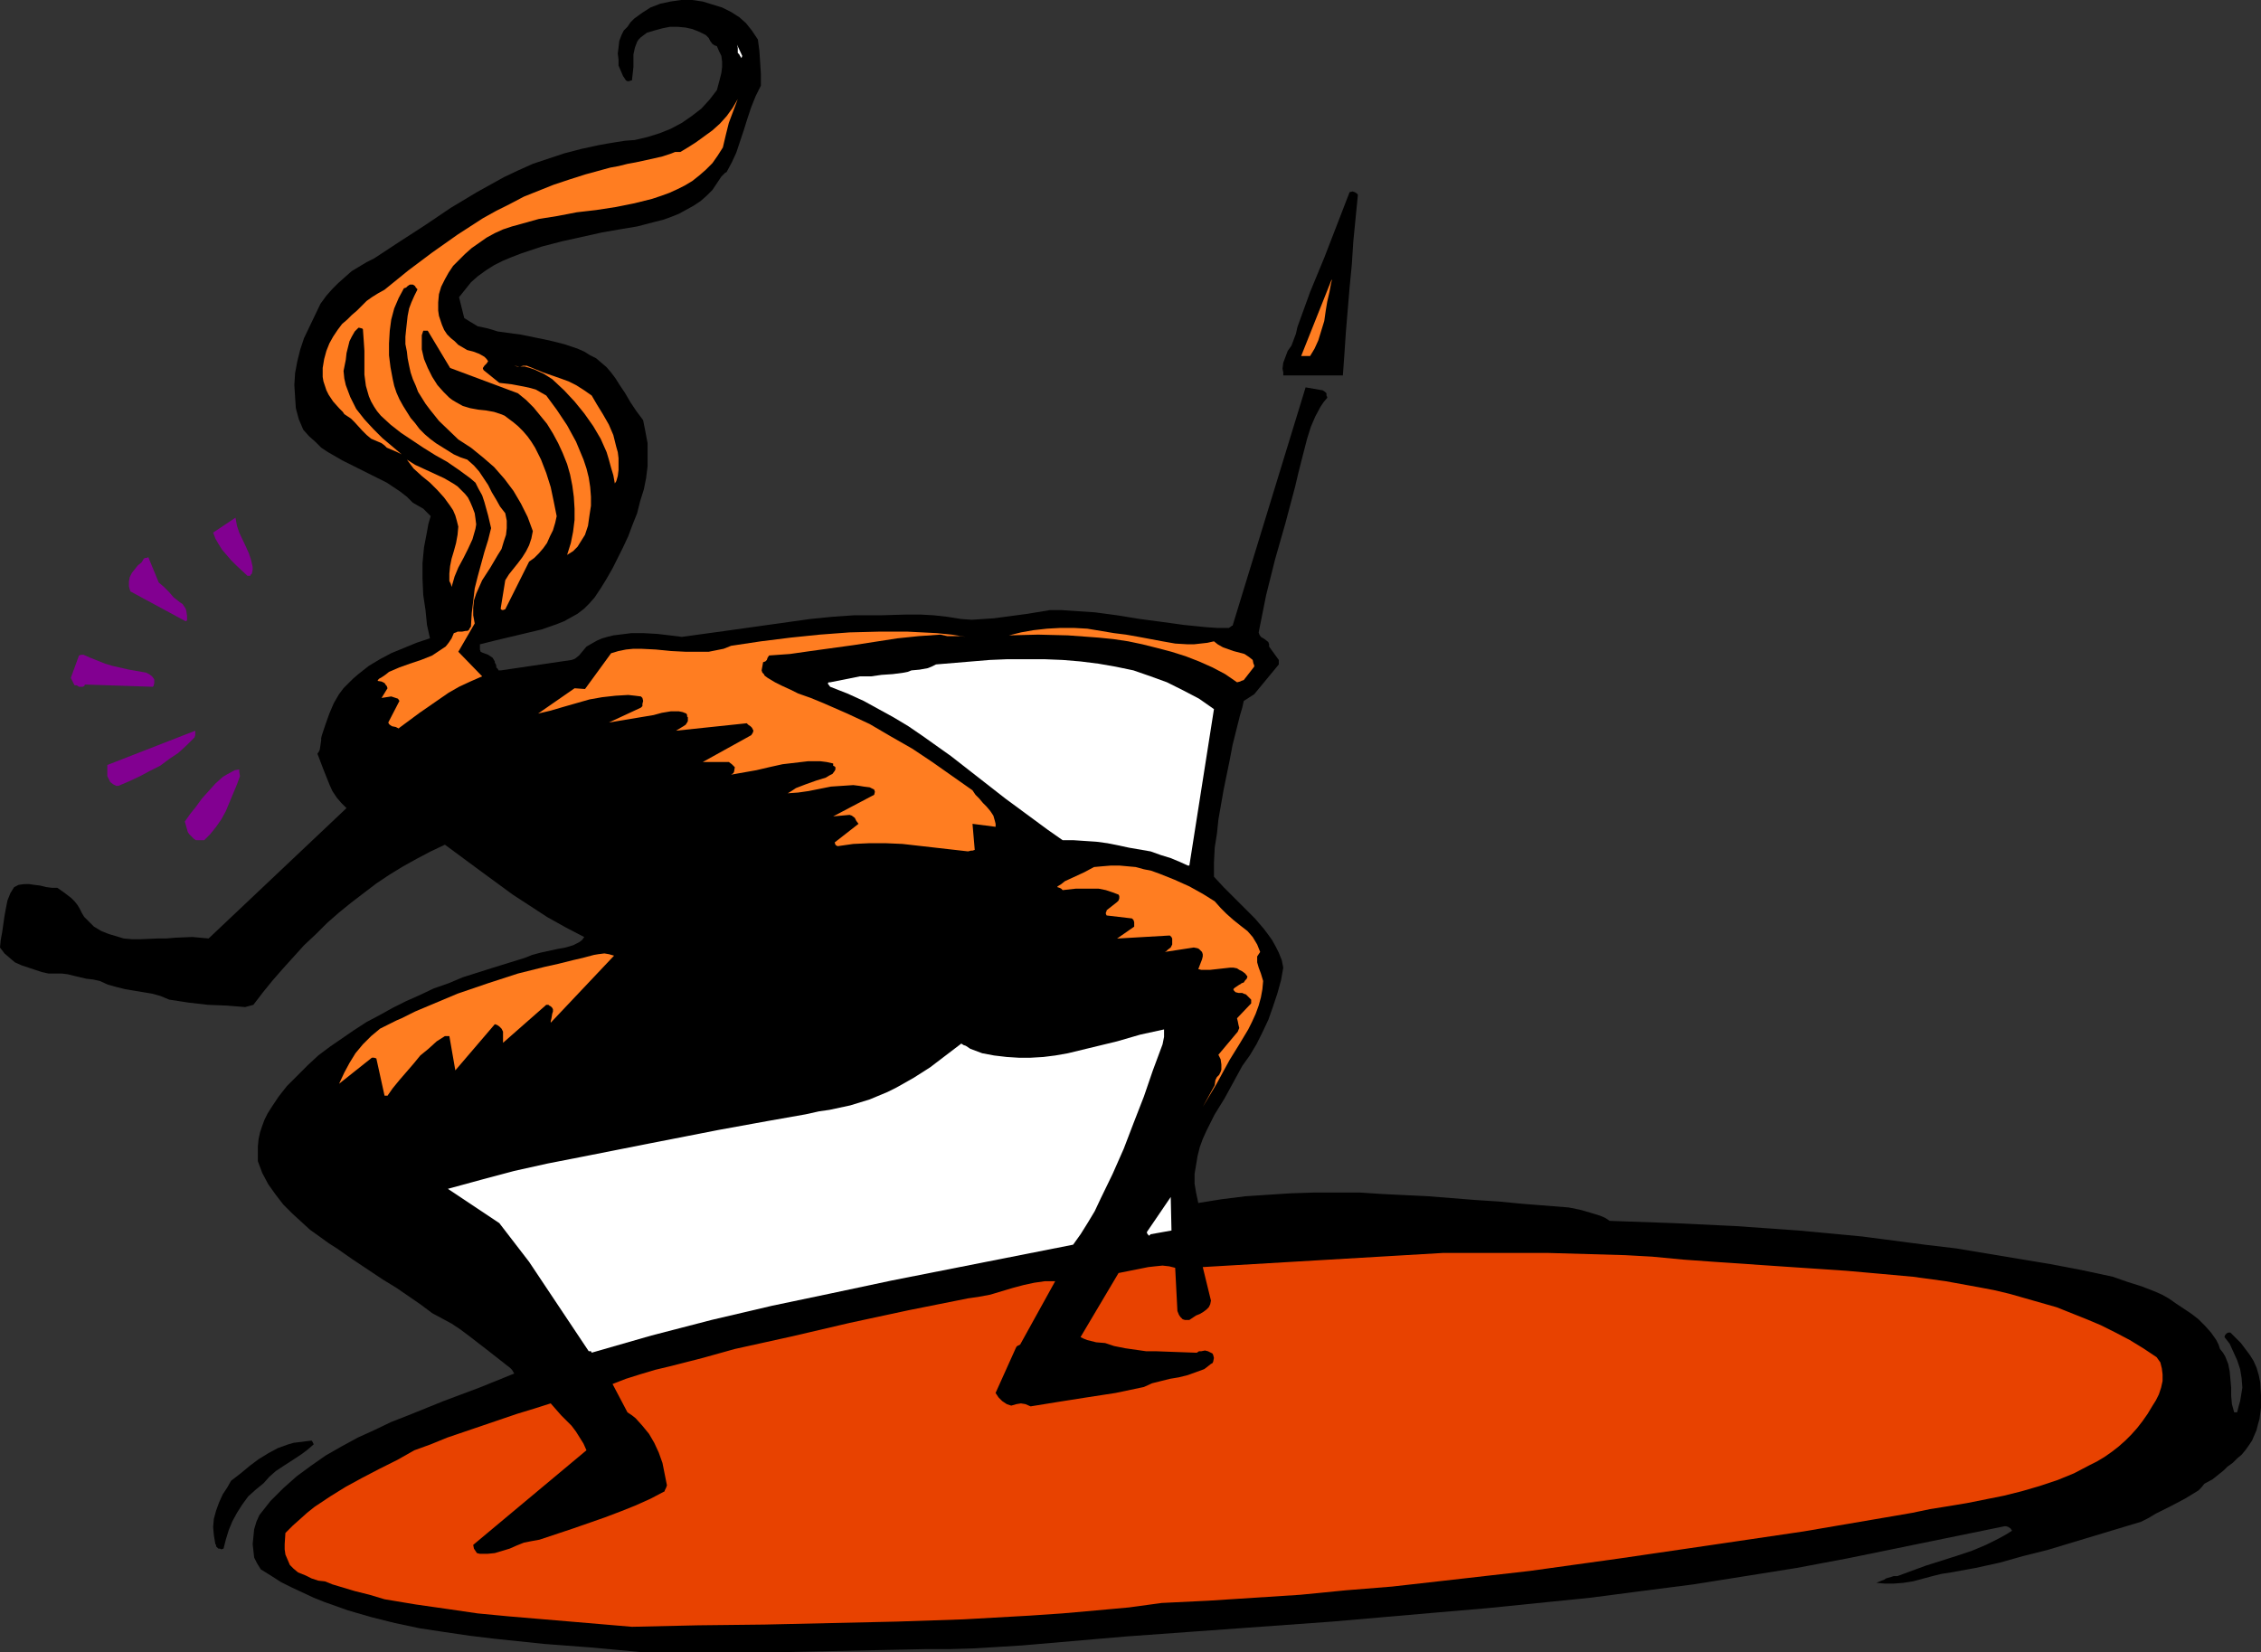
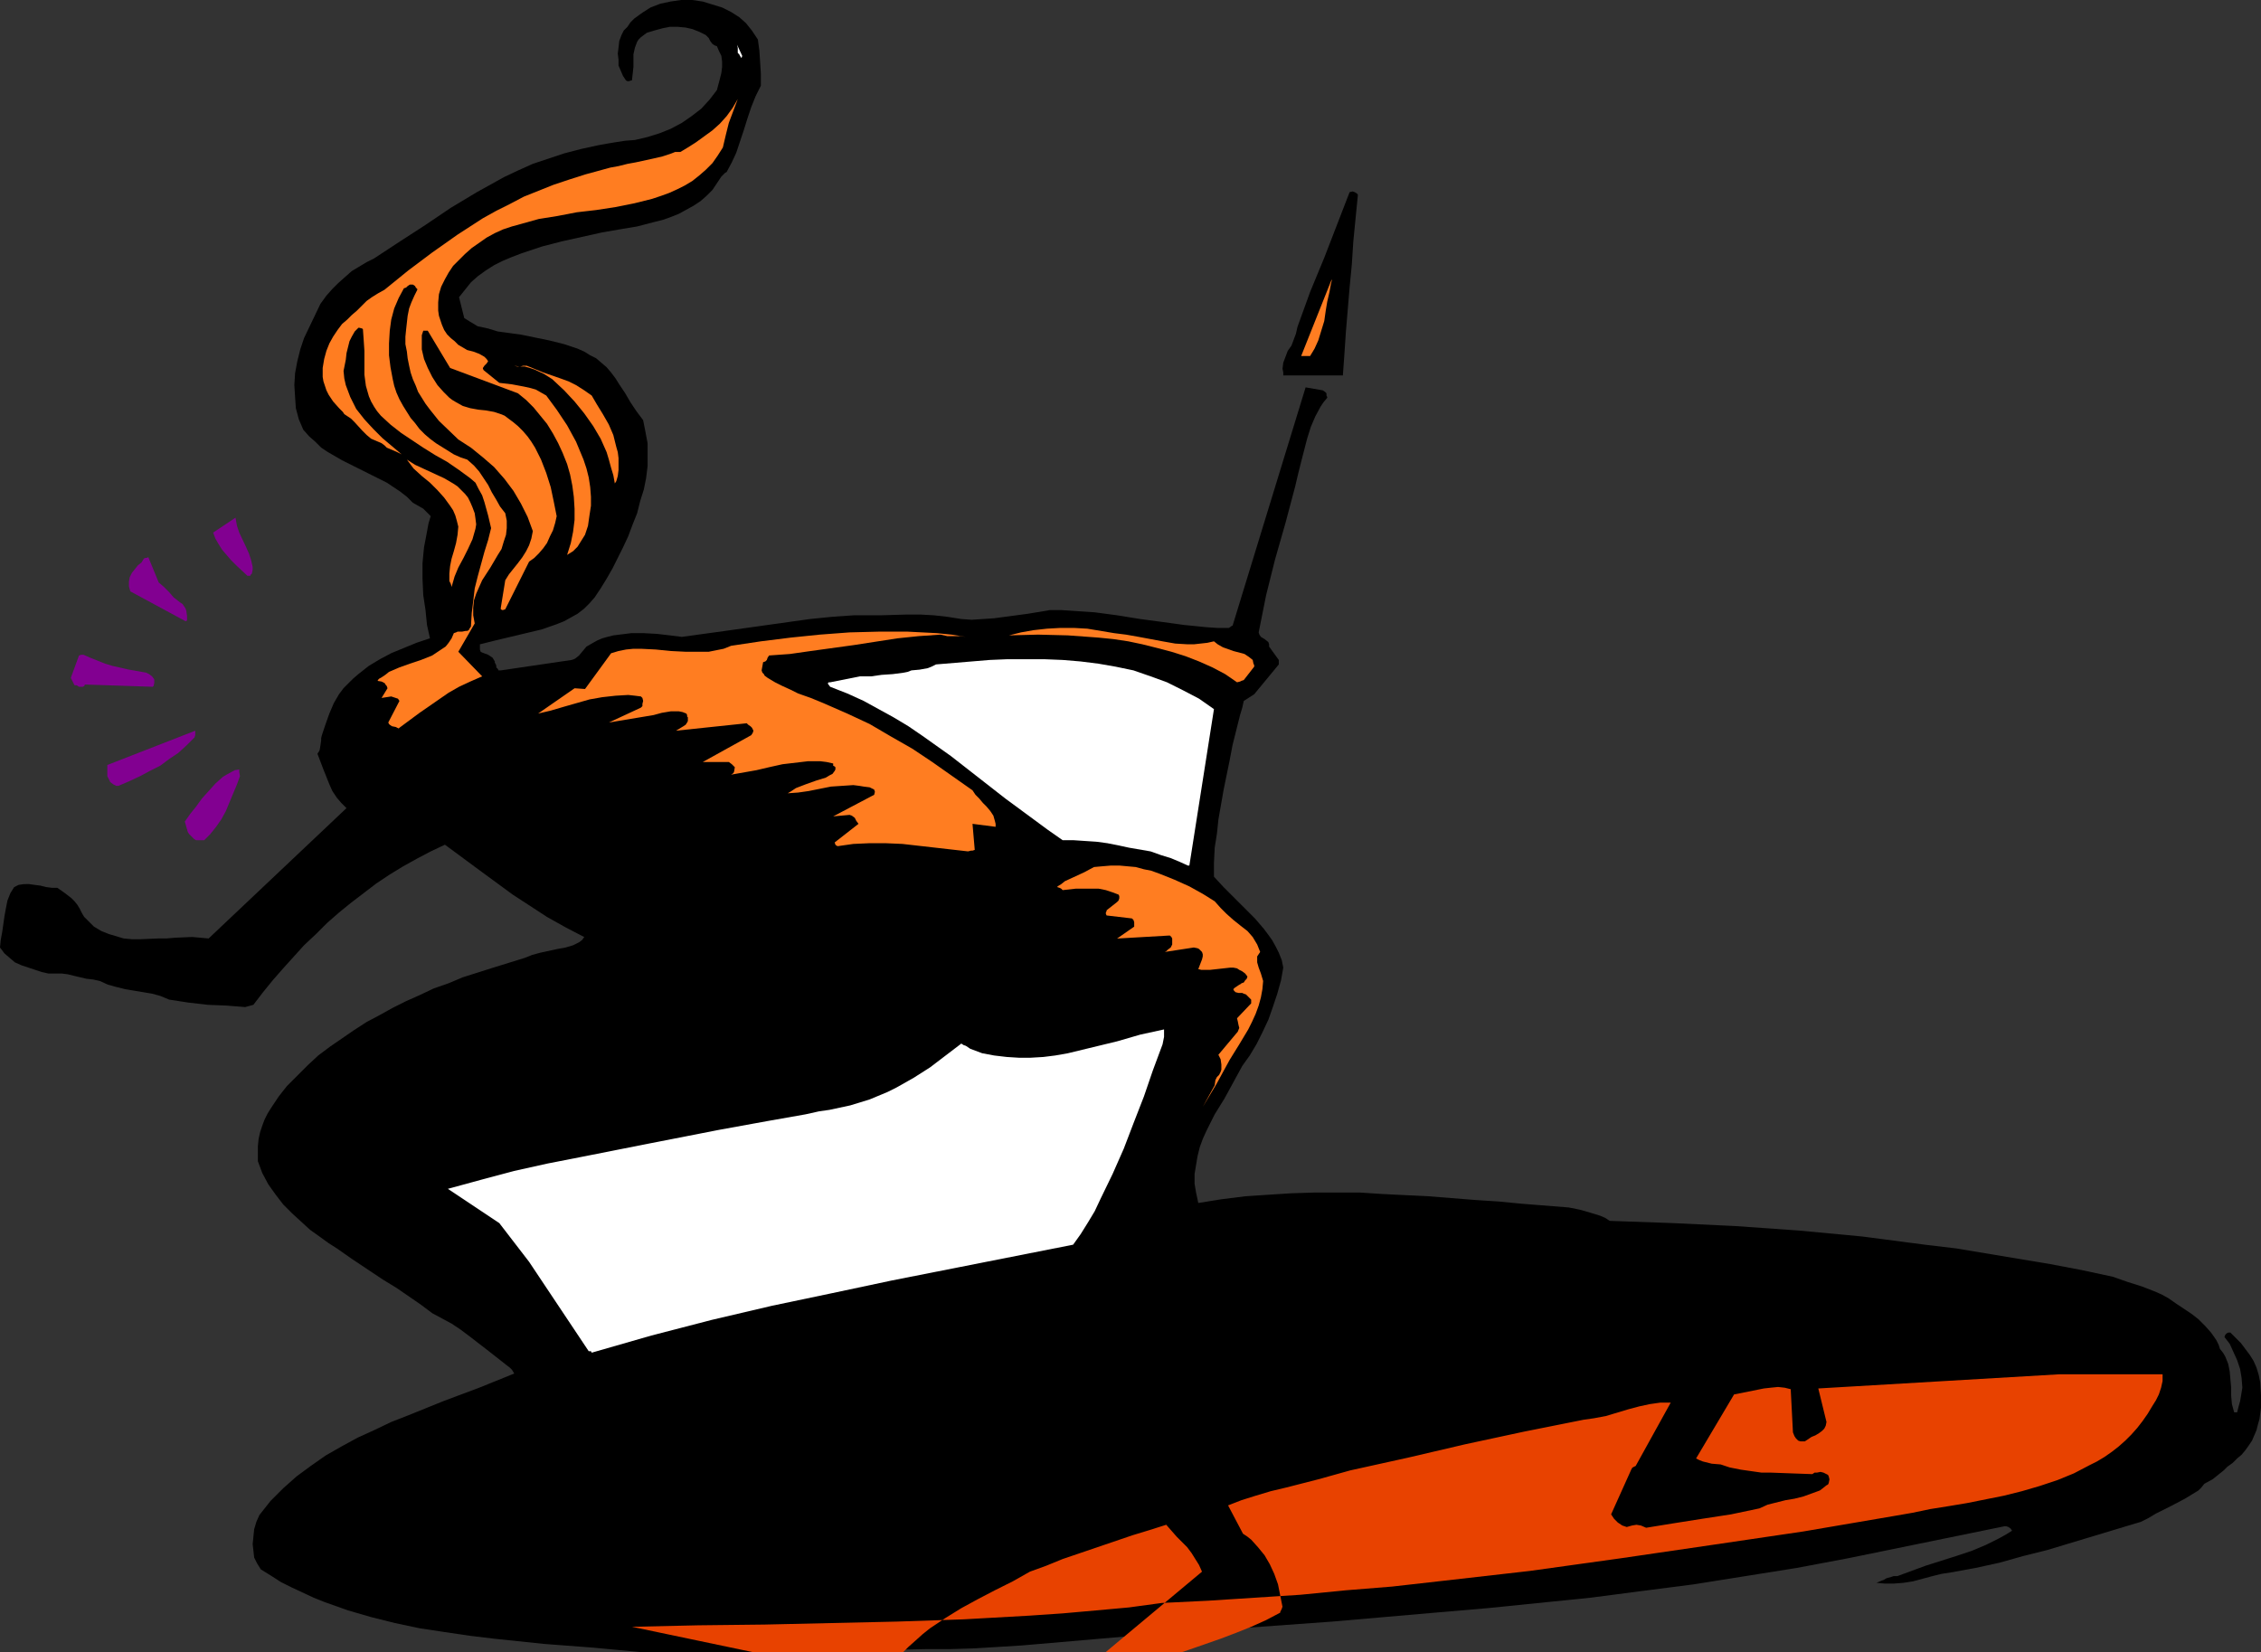
<svg xmlns="http://www.w3.org/2000/svg" xmlns:ns1="http://sodipodi.sourceforge.net/DTD/sodipodi-0.dtd" xmlns:ns2="http://www.inkscape.org/namespaces/inkscape" version="1.0" width="129.724mm" height="94.809mm" id="svg21" ns1:docname="Ponytail.wmf">
  <rect width="100%" height="100%" fill="#333333" stroke="none" />
  <ns1:namedview id="namedview21" pagecolor="#ffffff" bordercolor="#000000" borderopacity="0.25" ns2:showpageshadow="2" ns2:pageopacity="0.0" ns2:pagecheckerboard="0" ns2:deskcolor="#d1d1d1" ns2:document-units="mm" />
  <defs id="defs1">
    <pattern id="WMFhbasepattern" patternUnits="userSpaceOnUse" width="6" height="6" x="0" y="0" />
  </defs>
  <path style="fill:#000000;fill-opacity:1;fill-rule:evenodd;stroke:none" d="m 138.976,358.333 h 30.866 l 15.352,-0.323 15.352,-0.323 h 5.333 l 5.333,-0.162 5.333,-0.323 5.171,-0.323 22.462,-1.939 44.763,-3.231 22.301,-1.939 11.312,-0.969 11.15,-1.131 11.15,-1.131 11.15,-1.454 11.312,-1.454 11.15,-1.777 11.15,-1.777 11.15,-2.1 33.936,-6.947 h 0.323 l 0.485,0.162 0.485,0.323 0.323,0.485 -1.293,0.808 -1.454,0.808 -2.909,1.454 -3.07,1.292 -3.394,1.131 -6.626,2.1 -3.07,1.131 -3.07,1.131 h -0.808 l -0.485,0.162 -1.131,0.323 -0.485,0.323 -0.485,0.162 -1.131,0.485 1.778,0.162 h 1.939 l 2.101,-0.162 2.101,-0.323 4.202,-1.131 1.939,-0.485 2.101,-0.323 5.333,-0.969 5.171,-1.131 5.171,-1.454 5.171,-1.292 10.181,-3.07 10.181,-3.07 1.616,-0.808 1.616,-0.969 3.232,-1.616 3.07,-1.616 2.909,-1.777 0.646,-0.646 0.646,-0.808 1.778,-0.969 1.616,-1.292 0.808,-0.646 0.808,-0.808 1.131,-0.808 0.97,-0.969 0.97,-0.808 0.808,-0.969 0.808,-1.131 0.646,-0.969 0.485,-1.131 0.485,-1.131 0.323,-1.292 0.323,-1.131 0.323,-2.423 v -2.746 l -0.162,-2.746 -0.323,-1.616 -0.485,-1.616 -0.646,-1.454 -0.808,-1.292 -0.97,-1.292 -0.97,-1.292 -1.131,-1.131 -1.131,-1.131 h -0.485 l -0.323,0.162 -0.323,0.323 -0.162,0.485 1.131,1.454 0.808,1.777 0.808,1.777 0.646,1.939 0.323,1.939 0.162,2.1 -0.323,1.939 -0.162,0.969 -0.323,1.131 -0.162,0.646 -0.162,0.646 h -0.646 l -0.485,-1.777 -0.162,-1.777 v -1.777 l -0.162,-1.777 -0.162,-1.777 -0.323,-1.616 -0.323,-0.808 -0.323,-0.808 -0.485,-0.808 -0.646,-0.808 -0.323,-0.969 -0.485,-0.969 -1.131,-1.616 -1.293,-1.454 -1.454,-1.454 -1.454,-1.131 -3.394,-2.262 -1.616,-1.131 -1.454,-0.808 -1.454,-0.646 -2.909,-1.131 -3.07,-0.969 -3.232,-1.131 -6.787,-1.454 -6.787,-1.292 -6.787,-1.131 -6.787,-1.131 -6.787,-1.131 -6.787,-0.808 -13.574,-1.777 -13.736,-1.292 -13.736,-0.969 -13.574,-0.646 -13.736,-0.485 -0.97,-0.646 -1.131,-0.485 -2.101,-0.646 -2.262,-0.646 -2.424,-0.485 -10.181,-0.808 -5.01,-0.485 -5.01,-0.323 -10.181,-0.808 -9.858,-0.485 -5.01,-0.323 h -5.01 -5.01 l -5.01,0.162 -5.01,0.323 -4.848,0.323 -5.171,0.646 -5.01,0.808 -0.485,-2.262 -0.323,-1.939 v -2.1 l 0.323,-1.939 0.323,-1.939 0.485,-1.939 0.646,-1.777 0.808,-1.777 1.778,-3.554 2.101,-3.393 1.939,-3.554 1.939,-3.554 1.616,-2.262 1.454,-2.423 1.293,-2.585 1.293,-2.746 0.97,-2.746 0.97,-2.908 0.808,-2.908 0.485,-2.746 -0.323,-1.616 -0.646,-1.616 -0.646,-1.292 -0.808,-1.454 -0.808,-1.131 -0.97,-1.292 -1.939,-2.262 -2.262,-2.262 -2.262,-2.262 -2.262,-2.262 -2.101,-2.262 v -3.07 l 0.162,-3.231 0.485,-3.07 0.323,-3.07 1.131,-6.462 1.293,-6.301 0.646,-3.393 0.808,-3.231 0.808,-3.231 0.485,-1.616 0.323,-1.454 2.262,-1.454 5.333,-6.462 v -0.969 l -2.101,-2.908 v -0.485 l -0.162,-0.485 -0.808,-0.646 -0.808,-0.485 -0.323,-0.485 -0.162,-0.485 0.808,-4.039 0.808,-4.039 1.939,-7.755 2.262,-7.916 2.101,-7.916 0.646,-2.746 0.646,-2.585 1.293,-5.008 0.808,-2.585 0.97,-2.262 1.131,-2.1 0.646,-0.969 0.808,-0.969 v -0.162 l -0.162,-0.323 v -0.485 l -0.323,-0.323 -0.485,-0.323 -3.717,-0.646 -15.837,51.698 h -0.162 l -0.162,0.162 -0.485,0.323 h -2.424 l -2.424,-0.162 -4.848,-0.485 -4.686,-0.646 -4.848,-0.646 -5.01,-0.808 -4.848,-0.646 -4.848,-0.323 -2.424,-0.162 h -2.424 l -4.848,0.808 -4.848,0.646 -2.424,0.323 -2.424,0.162 -2.424,0.162 -2.262,-0.162 -3.07,-0.485 -2.909,-0.323 -2.909,-0.162 h -2.909 l -5.656,0.162 h -5.818 l -4.686,0.323 -4.848,0.485 -9.211,1.292 -9.211,1.292 -4.686,0.646 -4.686,0.646 -2.586,-0.323 -2.747,-0.323 -2.909,-0.162 h -2.747 l -2.586,0.323 -1.293,0.162 -1.293,0.323 -1.131,0.323 -1.131,0.485 -1.131,0.646 -1.131,0.646 -0.808,0.969 -0.808,0.969 -0.808,0.646 -0.323,0.162 -0.485,0.162 -15.352,2.262 h -0.485 l -0.162,-0.323 -0.323,-0.323 v -0.323 l -0.162,-0.485 -0.162,-0.162 v -0.323 l -0.485,-0.808 -0.485,-0.323 -0.485,-0.323 -1.293,-0.485 -0.323,-0.162 -0.162,-0.485 v -0.485 -0.646 l 3.232,-0.808 3.394,-0.808 3.394,-0.808 3.394,-0.808 3.232,-1.131 1.616,-0.646 1.454,-0.808 1.454,-0.808 1.454,-1.131 1.131,-1.131 1.131,-1.292 1.293,-1.939 1.293,-2.1 1.293,-2.262 1.131,-2.262 1.131,-2.262 1.131,-2.423 0.97,-2.585 0.97,-2.423 0.646,-2.585 0.808,-2.585 0.485,-2.423 0.323,-2.585 v -2.585 -2.423 l -0.485,-2.585 -0.485,-2.423 -1.454,-1.939 -1.293,-1.939 -1.131,-1.939 -1.293,-1.939 -0.808,-1.292 -0.97,-1.292 -0.97,-1.131 -1.131,-0.969 -1.131,-0.969 -1.293,-0.646 -1.293,-0.808 -1.454,-0.646 -2.909,-0.969 -3.232,-0.808 -6.302,-1.292 -1.293,-0.162 -1.131,-0.162 -2.424,-0.323 -2.101,-0.646 -2.262,-0.485 -0.808,-0.485 -0.808,-0.485 -1.293,-0.808 -1.131,-4.524 1.293,-1.616 1.293,-1.616 1.454,-1.292 1.778,-1.292 1.778,-1.131 1.939,-0.969 1.939,-0.808 2.101,-0.808 4.363,-1.454 4.363,-1.131 4.363,-0.969 4.363,-0.969 3.717,-0.646 3.878,-0.646 3.717,-0.969 1.939,-0.485 1.778,-0.646 1.616,-0.646 3.232,-1.777 1.454,-0.969 1.293,-1.131 1.293,-1.292 0.97,-1.454 0.97,-1.454 0.485,-0.485 0.323,-0.323 0.323,-0.162 1.131,-2.1 0.97,-2.1 0.808,-2.423 0.808,-2.423 0.808,-2.585 0.808,-2.423 0.97,-2.423 1.131,-2.262 v -2.585 l -0.162,-2.585 -0.162,-2.423 -0.323,-2.423 -0.646,-0.969 -0.646,-0.969 -1.293,-1.616 -1.454,-1.292 -1.778,-1.131 -1.939,-0.969 -2.101,-0.646 -2.101,-0.646 L 150.126,0 h -2.424 l -2.262,0.323 -2.262,0.485 -2.101,0.808 -1.778,1.131 -1.778,1.292 -0.808,0.808 -0.646,0.969 -0.808,0.808 -0.485,0.969 -0.485,1.292 -0.162,1.454 -0.162,1.292 0.162,1.292 v 1.292 l 0.485,1.131 0.485,1.131 0.646,0.969 0.323,0.162 h 0.323 l 0.485,-0.162 h 0.162 l 0.162,-1.454 0.162,-1.454 v -2.746 l 0.323,-1.454 0.485,-1.292 0.323,-0.485 0.485,-0.485 0.646,-0.485 0.646,-0.485 1.616,-0.485 1.778,-0.485 1.616,-0.323 h 1.616 l 1.778,0.162 1.454,0.323 1.616,0.646 1.293,0.646 0.646,0.646 0.323,0.646 0.485,0.646 0.485,0.323 0.485,0.162 0.485,1.131 0.485,0.969 0.162,1.292 v 1.131 l -0.162,1.292 -0.323,1.292 -0.646,2.423 -1.616,2.1 -1.778,1.939 -2.101,1.616 -2.101,1.454 -2.424,1.292 -2.424,0.969 -2.586,0.808 -2.747,0.646 -2.101,0.162 -2.101,0.323 -1.939,0.323 -1.778,0.323 -3.717,0.808 -3.717,0.969 -3.394,1.131 -3.394,1.131 -3.232,1.454 -3.07,1.454 -2.909,1.616 -2.909,1.616 -5.656,3.393 -5.494,3.716 -5.494,3.554 -5.656,3.716 -1.616,0.808 -1.616,0.969 -1.616,0.969 -1.454,1.292 -1.454,1.292 -1.293,1.292 -1.293,1.454 -1.293,1.777 -3.555,7.432 -0.808,2.423 -0.646,2.585 -0.485,2.585 -0.162,2.585 0.162,2.585 0.162,2.423 0.646,2.423 0.485,1.131 0.485,1.131 1.293,1.454 1.293,1.131 1.293,1.292 1.454,0.969 3.07,1.777 3.232,1.616 1.616,0.808 1.616,0.808 3.232,1.616 1.454,0.969 1.454,0.969 1.454,1.131 1.293,1.292 1.131,0.646 1.131,0.646 0.808,0.808 0.808,0.808 -0.485,1.616 -0.323,1.777 -0.646,3.393 -0.323,3.393 v 3.393 l 0.162,3.554 0.485,3.231 0.323,3.231 0.646,2.908 -2.909,0.969 -2.747,1.131 -2.747,1.131 -2.424,1.292 -2.424,1.454 -2.262,1.777 -1.131,0.969 -0.97,0.969 -1.131,1.131 -0.97,1.292 -1.131,1.939 -0.97,2.262 -0.808,2.262 -0.808,2.423 -0.162,0.646 v 0.485 l -0.162,1.131 -0.162,0.969 -0.162,0.323 -0.323,0.485 1.293,3.393 0.646,1.616 0.646,1.616 0.646,1.454 0.97,1.454 0.97,1.131 1.131,1.131 -29.896,28.272 -1.778,-0.162 -1.778,-0.162 -3.717,0.162 -1.939,0.162 h -1.778 l -3.717,0.162 h -1.939 l -1.778,-0.162 -1.616,-0.485 -1.616,-0.485 -1.616,-0.646 -1.616,-0.969 -1.293,-1.292 -0.808,-0.808 -0.485,-0.808 -0.485,-0.969 -0.485,-0.808 -0.646,-0.808 -0.646,-0.646 -1.454,-1.131 -1.616,-1.131 h -1.131 l -1.293,-0.162 -1.293,-0.323 -1.293,-0.162 -1.131,-0.162 H 5.171 l -1.131,0.162 -0.97,0.485 -0.808,1.292 -0.646,1.616 -0.323,1.616 -0.323,1.777 -0.485,3.393 -0.323,1.777 L 0,205.501 l 0.97,1.292 1.131,0.969 1.131,0.969 1.454,0.646 2.909,0.969 1.454,0.485 1.454,0.323 h 1.454 1.454 l 1.293,0.162 1.293,0.323 2.747,0.646 1.454,0.162 1.454,0.323 1.778,0.808 1.778,0.485 1.939,0.485 1.939,0.323 3.878,0.646 1.778,0.485 1.939,0.808 2.101,0.323 2.101,0.323 4.202,0.485 4.04,0.162 4.04,0.323 1.778,-0.485 2.101,-2.746 2.101,-2.585 2.262,-2.585 4.525,-5.008 2.586,-2.423 2.424,-2.423 2.586,-2.262 2.586,-2.1 2.747,-2.1 2.747,-2.1 2.909,-1.939 2.909,-1.777 2.909,-1.616 3.07,-1.616 3.07,-1.454 7.434,5.493 7.272,5.331 3.717,2.423 3.717,2.423 4.04,2.262 4.04,2.1 -0.485,0.646 -0.646,0.485 -0.646,0.323 -0.646,0.323 -1.616,0.485 -1.778,0.323 -3.717,0.808 -1.778,0.485 -1.616,0.646 -6.787,2.1 -6.626,2.1 -3.07,1.292 -3.232,1.131 -3.07,1.454 -2.909,1.292 -2.909,1.454 -2.909,1.616 -2.747,1.454 -2.747,1.777 -2.586,1.777 -2.586,1.777 -2.586,1.939 -2.262,2.1 -2.262,2.262 -2.262,2.262 -1.778,2.262 -1.616,2.423 -0.808,1.292 -0.646,1.292 -0.485,1.292 -0.485,1.454 -0.323,1.454 -0.162,1.616 v 1.454 1.777 l 0.97,2.585 1.293,2.423 1.616,2.262 1.616,2.1 1.939,1.939 1.939,1.777 1.939,1.777 2.262,1.616 1.778,1.292 1.778,1.131 3.232,2.262 3.394,2.262 3.394,2.262 2.909,1.777 2.586,1.777 2.586,1.777 2.586,1.939 2.101,1.131 2.101,1.131 1.939,1.292 1.939,1.454 3.555,2.746 3.717,2.908 0.808,0.646 0.646,0.485 0.485,0.485 0.485,0.808 -7.595,3.07 -7.757,2.908 -7.595,3.07 -3.717,1.454 -3.717,1.777 -3.555,1.616 -3.555,1.939 -3.394,1.939 -3.232,2.262 -3.07,2.262 -2.909,2.585 -2.747,2.746 -2.424,3.07 -0.646,1.454 -0.485,1.616 -0.162,1.616 -0.162,1.616 0.162,1.454 0.162,1.454 0.646,1.292 0.808,1.292 2.101,1.292 2.262,1.454 2.262,1.131 2.424,1.131 2.424,1.131 2.424,0.969 5.01,1.777 5.01,1.454 5.171,1.292 5.333,1.131 5.333,0.808 5.494,0.808 5.333,0.646 10.827,1.131 10.666,0.808 5.171,0.485 z" id="path1" />
-   <path style="fill:#e84200;fill-opacity:1;fill-rule:evenodd;stroke:none" d="m 137.037,352.841 14.382,-0.323 14.382,-0.162 14.382,-0.323 14.382,-0.323 14.382,-0.485 14.382,-0.808 7.11,-0.485 7.272,-0.646 7.11,-0.646 7.11,-0.969 10.019,-0.485 10.019,-0.646 10.019,-0.646 9.858,-0.969 10.019,-0.808 10.019,-1.131 19.877,-2.262 19.715,-2.746 19.877,-2.908 19.715,-2.908 19.877,-3.393 3.717,-0.646 3.878,-0.808 4.04,-0.646 3.878,-0.646 8.08,-1.616 3.878,-0.969 3.878,-1.131 3.878,-1.292 3.555,-1.454 3.394,-1.777 1.616,-0.808 1.616,-0.969 1.616,-1.131 1.454,-1.131 1.454,-1.292 1.293,-1.292 1.293,-1.454 1.131,-1.454 1.131,-1.616 0.97,-1.616 0.808,-1.292 0.646,-1.292 0.485,-1.454 0.323,-1.454 v -1.454 l -0.162,-1.292 -0.323,-1.292 -0.808,-1.131 -2.909,-1.939 -2.909,-1.777 -3.07,-1.616 -3.232,-1.616 -3.07,-1.292 -3.232,-1.292 -3.232,-1.292 -3.394,-0.969 -3.394,-0.969 -3.394,-0.969 -3.394,-0.808 -3.394,-0.646 -7.11,-1.292 -7.11,-0.969 -7.11,-0.646 -7.272,-0.646 -14.382,-0.969 -7.11,-0.485 -7.11,-0.485 -6.787,-0.485 -6.787,-0.646 -5.818,-0.323 -5.656,-0.162 -11.312,-0.323 h -11.15 -11.312 l -52.197,3.07 1.778,7.27 -0.162,0.808 -0.323,0.646 -0.485,0.485 -0.646,0.485 -0.808,0.485 -0.808,0.323 -1.454,0.969 h -0.97 l -0.485,-0.162 -0.485,-0.485 -0.323,-0.485 -0.323,-0.808 -0.485,-9.37 -1.293,-0.323 -1.454,-0.162 -1.616,0.162 -1.454,0.162 -3.232,0.646 -3.232,0.646 -8.242,13.894 0.646,0.323 0.808,0.323 1.939,0.485 1.939,0.162 0.97,0.323 0.97,0.323 2.424,0.485 2.262,0.323 2.262,0.323 h 2.101 l 4.363,0.162 4.525,0.162 0.485,-0.323 h 0.485 l 0.808,-0.162 0.646,0.162 0.646,0.323 0.323,0.162 0.162,0.323 0.162,0.646 -0.162,0.808 -0.162,0.323 -0.323,0.162 -0.808,0.646 -0.646,0.485 -1.778,0.646 -1.778,0.646 -1.939,0.485 -1.939,0.323 -1.939,0.485 -1.939,0.485 -1.778,0.808 -6.141,1.292 -6.302,0.969 -6.141,0.969 -5.979,0.969 -1.131,-0.485 -0.97,-0.162 -0.97,0.162 -1.131,0.323 -0.485,-0.162 -0.485,-0.162 -0.97,-0.646 -0.808,-0.808 -0.646,-0.969 4.363,-9.693 0.162,-0.323 0.162,-0.162 0.646,-0.323 7.595,-13.732 h -1.131 -1.131 l -2.262,0.323 -2.262,0.485 -2.424,0.646 -4.848,1.454 -2.586,0.485 -2.262,0.323 -6.464,1.292 -6.464,1.292 -12.766,2.746 -12.443,2.908 -12.443,2.746 -6.949,1.939 -6.949,1.777 -3.394,0.808 -3.232,0.969 -3.07,0.969 -2.909,1.131 3.232,6.139 0.97,0.646 0.808,0.646 1.454,1.616 1.454,1.777 1.131,1.939 0.97,2.1 0.808,2.262 0.485,2.423 0.485,2.423 -0.162,0.485 -0.162,0.323 -0.162,0.323 v 0.162 l -3.07,1.616 -3.232,1.454 -3.232,1.292 -3.394,1.292 -6.949,2.423 -7.272,2.423 -1.778,0.323 -1.616,0.323 -1.616,0.646 -1.454,0.646 -1.616,0.485 -1.616,0.485 -1.616,0.162 h -1.616 l -0.646,-0.162 -0.323,-0.485 -0.323,-0.485 -0.162,-0.808 24.563,-20.518 -0.646,-1.454 -0.808,-1.292 -0.808,-1.292 -0.97,-1.292 -2.262,-2.262 -1.131,-1.292 -1.131,-1.292 -3.555,1.131 -3.717,1.131 -7.595,2.585 -7.595,2.585 -3.555,1.454 -3.555,1.292 -3.717,2.1 -3.878,1.939 -3.717,1.939 -3.555,1.939 -3.394,2.1 -3.394,2.262 -1.616,1.292 -1.616,1.454 -1.454,1.292 -1.616,1.616 -0.162,2.423 v 1.131 l 0.162,1.131 0.485,1.131 0.485,1.131 0.808,0.808 0.97,0.808 1.616,0.646 1.293,0.646 1.454,0.485 1.454,0.162 1.616,0.646 1.616,0.485 3.232,0.969 3.232,0.808 3.232,0.969 6.787,1.131 6.787,0.969 6.626,0.969 6.787,0.646 13.413,1.131 z" id="path2" />
-   <path style="fill:#000000;fill-opacity:1;fill-rule:evenodd;stroke:none" d="m 47.995,336.039 0.485,-0.162 0.485,-1.939 0.646,-2.1 0.808,-1.939 0.97,-1.777 1.131,-1.777 1.293,-1.777 1.616,-1.454 1.778,-1.454 1.131,-1.292 1.454,-1.292 1.454,-0.969 2.747,-1.777 1.454,-0.969 1.293,-0.969 1.293,-1.131 -0.162,-0.323 -0.162,-0.323 -0.162,-0.162 -1.293,0.162 -2.586,0.323 -1.131,0.323 -2.262,0.808 -2.101,1.131 -2.101,1.292 -1.939,1.454 -1.939,1.616 -2.101,1.616 -0.808,1.454 -0.97,1.454 -0.808,1.777 -0.646,1.777 -0.485,1.777 -0.162,1.777 0.162,1.777 0.162,0.969 0.162,0.969 0.162,0.162 v 0.323 l 0.162,0.162 v 0 l 0.162,0.162 0.162,0.162 h 0.323 z" id="path3" />
+   <path style="fill:#e84200;fill-opacity:1;fill-rule:evenodd;stroke:none" d="m 137.037,352.841 14.382,-0.323 14.382,-0.162 14.382,-0.323 14.382,-0.323 14.382,-0.485 14.382,-0.808 7.11,-0.485 7.272,-0.646 7.11,-0.646 7.11,-0.969 10.019,-0.485 10.019,-0.646 10.019,-0.646 9.858,-0.969 10.019,-0.808 10.019,-1.131 19.877,-2.262 19.715,-2.746 19.877,-2.908 19.715,-2.908 19.877,-3.393 3.717,-0.646 3.878,-0.808 4.04,-0.646 3.878,-0.646 8.08,-1.616 3.878,-0.969 3.878,-1.131 3.878,-1.292 3.555,-1.454 3.394,-1.777 1.616,-0.808 1.616,-0.969 1.616,-1.131 1.454,-1.131 1.454,-1.292 1.293,-1.292 1.293,-1.454 1.131,-1.454 1.131,-1.616 0.97,-1.616 0.808,-1.292 0.646,-1.292 0.485,-1.454 0.323,-1.454 v -1.454 h -11.15 -11.312 l -52.197,3.07 1.778,7.27 -0.162,0.808 -0.323,0.646 -0.485,0.485 -0.646,0.485 -0.808,0.485 -0.808,0.323 -1.454,0.969 h -0.97 l -0.485,-0.162 -0.485,-0.485 -0.323,-0.485 -0.323,-0.808 -0.485,-9.37 -1.293,-0.323 -1.454,-0.162 -1.616,0.162 -1.454,0.162 -3.232,0.646 -3.232,0.646 -8.242,13.894 0.646,0.323 0.808,0.323 1.939,0.485 1.939,0.162 0.97,0.323 0.97,0.323 2.424,0.485 2.262,0.323 2.262,0.323 h 2.101 l 4.363,0.162 4.525,0.162 0.485,-0.323 h 0.485 l 0.808,-0.162 0.646,0.162 0.646,0.323 0.323,0.162 0.162,0.323 0.162,0.646 -0.162,0.808 -0.162,0.323 -0.323,0.162 -0.808,0.646 -0.646,0.485 -1.778,0.646 -1.778,0.646 -1.939,0.485 -1.939,0.323 -1.939,0.485 -1.939,0.485 -1.778,0.808 -6.141,1.292 -6.302,0.969 -6.141,0.969 -5.979,0.969 -1.131,-0.485 -0.97,-0.162 -0.97,0.162 -1.131,0.323 -0.485,-0.162 -0.485,-0.162 -0.97,-0.646 -0.808,-0.808 -0.646,-0.969 4.363,-9.693 0.162,-0.323 0.162,-0.162 0.646,-0.323 7.595,-13.732 h -1.131 -1.131 l -2.262,0.323 -2.262,0.485 -2.424,0.646 -4.848,1.454 -2.586,0.485 -2.262,0.323 -6.464,1.292 -6.464,1.292 -12.766,2.746 -12.443,2.908 -12.443,2.746 -6.949,1.939 -6.949,1.777 -3.394,0.808 -3.232,0.969 -3.07,0.969 -2.909,1.131 3.232,6.139 0.97,0.646 0.808,0.646 1.454,1.616 1.454,1.777 1.131,1.939 0.97,2.1 0.808,2.262 0.485,2.423 0.485,2.423 -0.162,0.485 -0.162,0.323 -0.162,0.323 v 0.162 l -3.07,1.616 -3.232,1.454 -3.232,1.292 -3.394,1.292 -6.949,2.423 -7.272,2.423 -1.778,0.323 -1.616,0.323 -1.616,0.646 -1.454,0.646 -1.616,0.485 -1.616,0.485 -1.616,0.162 h -1.616 l -0.646,-0.162 -0.323,-0.485 -0.323,-0.485 -0.162,-0.808 24.563,-20.518 -0.646,-1.454 -0.808,-1.292 -0.808,-1.292 -0.97,-1.292 -2.262,-2.262 -1.131,-1.292 -1.131,-1.292 -3.555,1.131 -3.717,1.131 -7.595,2.585 -7.595,2.585 -3.555,1.454 -3.555,1.292 -3.717,2.1 -3.878,1.939 -3.717,1.939 -3.555,1.939 -3.394,2.1 -3.394,2.262 -1.616,1.292 -1.616,1.454 -1.454,1.292 -1.616,1.616 -0.162,2.423 v 1.131 l 0.162,1.131 0.485,1.131 0.485,1.131 0.808,0.808 0.97,0.808 1.616,0.646 1.293,0.646 1.454,0.485 1.454,0.162 1.616,0.646 1.616,0.485 3.232,0.969 3.232,0.808 3.232,0.969 6.787,1.131 6.787,0.969 6.626,0.969 6.787,0.646 13.413,1.131 z" id="path2" />
  <path style="fill:#ffffff;fill-opacity:1;fill-rule:evenodd;stroke:none" d="m 128.31,293.388 12.928,-3.716 13.09,-3.393 13.09,-3.07 13.09,-2.746 12.928,-2.746 13.09,-2.585 13.09,-2.585 13.09,-2.585 1.616,-2.262 1.616,-2.585 1.454,-2.423 1.293,-2.746 2.586,-5.331 2.424,-5.493 2.101,-5.493 2.262,-5.816 1.939,-5.654 2.101,-5.654 0.162,-0.808 0.162,-0.808 v -1.616 l -5.171,1.131 -5.01,1.454 -5.333,1.292 -5.333,1.292 -2.747,0.485 -2.586,0.323 -2.747,0.162 h -2.586 l -2.586,-0.162 -2.747,-0.323 -2.586,-0.485 -2.586,-0.969 -0.485,-0.323 -0.485,-0.323 -0.485,-0.162 -0.485,-0.323 -3.394,2.585 -3.394,2.585 -3.555,2.262 -3.717,2.1 -1.939,0.969 -1.939,0.808 -1.939,0.808 -2.101,0.646 -2.101,0.646 -2.262,0.485 -2.262,0.485 -2.262,0.323 -1.454,0.323 -1.454,0.323 -2.747,0.485 -2.747,0.485 -2.747,0.485 -5.333,0.969 -5.333,0.969 -7.434,1.454 -7.434,1.454 -14.706,2.908 -7.434,1.454 -7.272,1.616 -7.272,1.939 -7.11,1.939 11.15,7.432 6.464,8.401 12.928,19.387 h 0.323 0.162 z" id="path4" />
-   <path style="fill:#ffffff;fill-opacity:1;fill-rule:evenodd;stroke:none" d="m 249.51,267.7 4.525,-0.808 -0.162,-7.27 -5.171,7.593 v 0.162 l 0.162,0.323 0.323,0.323 0.162,-0.162 z" id="path5" />
  <path style="fill:#ff7d21;fill-opacity:1;fill-rule:evenodd;stroke:none" d="m 260.822,240.074 1.939,-3.231 0.97,-1.616 0.97,-1.777 1.939,-3.554 2.101,-3.393 1.939,-3.231 0.808,-1.616 0.808,-1.777 0.646,-1.777 0.485,-1.777 0.323,-1.777 0.162,-1.777 -0.485,-1.616 -0.485,-1.292 -0.323,-1.131 v -0.646 -0.646 l 0.323,-0.485 0.323,-0.485 -0.323,-0.808 -0.323,-0.808 -0.485,-0.808 -0.485,-0.808 -1.131,-1.292 -1.454,-1.131 -1.616,-1.292 -1.454,-1.292 -1.293,-1.292 -1.293,-1.454 -2.586,-1.616 -2.909,-1.616 -3.232,-1.454 -3.232,-1.292 -1.778,-0.646 -1.616,-0.323 -1.778,-0.485 -1.778,-0.162 -1.778,-0.162 h -1.778 l -1.939,0.162 -1.778,0.162 -2.101,1.131 -2.101,0.969 -2.101,0.969 -0.808,0.646 -0.808,0.485 v 0.162 l 0.485,0.162 0.323,0.162 0.323,0.323 2.909,-0.323 h 3.394 1.454 l 1.616,0.323 1.454,0.485 1.293,0.485 v 0 l 0.162,0.323 v 0.485 l -0.162,0.485 -0.323,0.323 -2.262,1.777 v 0.162 l -0.162,0.323 v 0.323 l 0.162,0.323 5.494,0.646 0.323,0.323 0.162,0.485 v 0.969 l -3.717,2.585 11.15,-0.646 h 0.323 l 0.323,0.323 0.162,0.323 v 0.323 0.969 l -0.162,0.323 -0.162,0.323 -0.646,0.485 -0.323,0.323 -0.323,0.162 6.302,-0.969 0.808,0.162 0.323,0.162 0.323,0.323 0.323,0.323 0.162,0.485 v 0.485 l -0.162,0.646 -0.808,2.1 0.646,0.162 h 0.646 1.293 l 1.454,-0.162 1.454,-0.162 1.454,-0.162 h 0.646 l 0.808,0.162 0.485,0.323 0.646,0.323 0.646,0.485 0.485,0.646 -0.162,0.485 -0.323,0.323 -0.323,0.485 -0.485,0.162 -0.162,0.162 -0.323,0.162 -0.97,0.646 -0.323,0.323 0.162,0.323 0.323,0.323 0.646,0.162 h 0.808 l 0.323,0.162 0.485,0.162 0.162,0.162 0.323,0.323 0.646,0.646 v 0.808 l -3.07,3.231 0.162,0.646 0.162,0.808 0.162,0.646 -0.323,0.808 -4.202,5.008 0.485,0.969 0.162,1.131 v 0.646 0.485 l -0.162,0.485 -0.323,0.646 -0.485,0.485 -0.323,0.646 -0.162,1.131 z" id="path6" />
-   <path style="fill:#ff7d21;fill-opacity:1;fill-rule:evenodd;stroke:none" d="m 84.032,237.65 1.131,-1.616 1.454,-1.777 3.07,-3.554 1.454,-1.777 1.778,-1.454 1.778,-1.616 1.778,-1.131 h 0.485 0.485 l 1.293,7.432 8.565,-10.017 0.485,0.162 0.485,0.323 0.485,0.485 0.323,0.646 v 2.423 l 9.373,-8.239 h 0.485 l 0.162,0.162 0.323,0.162 0.323,0.323 0.162,0.323 v 0.485 l -0.162,0.485 -0.162,0.969 -0.162,0.646 v 0.323 l 13.736,-14.54 v 0 l -1.131,-0.323 -0.97,-0.162 -1.293,0.162 -0.97,0.162 -2.424,0.646 -2.101,0.485 -3.232,0.808 -2.909,0.646 -5.818,1.454 -6.464,2.1 -6.626,2.262 -3.07,1.292 -3.07,1.292 -3.07,1.292 -2.909,1.454 -1.131,0.485 -1.293,0.646 -2.262,1.131 -1.939,1.616 -1.778,1.777 -1.616,1.939 -1.293,2.1 -1.131,2.1 -1.131,2.423 7.11,-5.654 h 0.485 l 0.485,0.162 1.778,8.078 z" id="path7" />
  <path style="fill:#ffffff;fill-opacity:1;fill-rule:evenodd;stroke:none" d="m 257.913,187.729 5.333,-33.927 -1.616,-1.131 -1.616,-1.131 -3.394,-1.777 -3.555,-1.777 -3.555,-1.292 -3.717,-1.292 -3.878,-0.808 -3.717,-0.646 -3.878,-0.485 -3.878,-0.323 -4.04,-0.162 h -4.04 -3.878 l -3.878,0.162 -3.878,0.323 -7.757,0.646 -0.97,0.485 -0.808,0.323 -1.778,0.323 -1.778,0.162 -0.808,0.323 -0.808,0.162 -2.424,0.323 -2.424,0.162 -2.262,0.323 h -1.131 -1.293 l -6.464,1.292 h -0.323 v 0 l -0.162,0.162 v 0.162 l 0.485,0.646 3.717,1.454 3.555,1.616 3.232,1.777 3.232,1.777 3.232,1.939 3.07,2.1 6.141,4.362 11.797,9.209 6.141,4.524 3.07,2.262 3.232,2.262 h 2.424 l 2.424,0.162 2.424,0.162 2.424,0.323 2.424,0.485 2.262,0.485 4.686,0.808 2.262,0.808 2.101,0.646 1.939,0.808 1.778,0.808 z" id="path8" />
  <path style="fill:#ff7d21;fill-opacity:1;fill-rule:evenodd;stroke:none" d="m 209.918,184.66 0.646,-0.162 h 0.323 l 0.485,-0.162 -0.485,-5.654 5.01,0.646 v -0.646 l -0.162,-0.646 -0.323,-1.131 -0.646,-0.969 -0.808,-0.969 -0.808,-0.808 -0.808,-0.969 -0.808,-0.808 -0.646,-0.969 -4.363,-3.07 -4.363,-3.07 -4.363,-2.908 -4.525,-2.585 -4.686,-2.746 -4.848,-2.262 -5.171,-2.262 -2.747,-1.131 -2.747,-0.969 -1.616,-0.808 -1.778,-0.808 -1.616,-0.808 -1.616,-0.969 -0.646,-0.485 -0.162,-0.323 -0.323,-0.323 -0.162,-0.485 0.323,-1.777 0.485,-0.162 0.323,-0.323 0.162,-0.485 0.323,-0.485 4.525,-0.323 4.525,-0.646 9.373,-1.292 9.373,-1.454 4.686,-0.485 4.686,-0.323 1.454,0.323 h 1.454 1.293 l 1.293,0.162 -3.07,-0.485 -3.232,-0.323 -6.302,-0.323 h -6.302 l -6.302,0.162 -6.464,0.485 -6.302,0.646 -6.464,0.808 -6.464,0.969 -1.616,0.646 -1.616,0.323 -1.616,0.323 h -1.616 -3.394 l -3.232,-0.162 -3.232,-0.323 -3.232,-0.162 h -1.616 l -1.616,0.162 -1.616,0.323 -1.616,0.485 -5.656,7.755 -2.262,-0.162 -7.918,5.493 2.747,-0.646 2.747,-0.808 5.656,-1.616 2.747,-0.485 2.909,-0.323 2.747,-0.162 1.454,0.162 1.293,0.162 0.162,0.162 0.162,0.162 0.162,0.646 -0.162,0.646 v 0.485 l -0.323,0.323 -6.949,3.231 4.848,-0.808 4.848,-0.808 1.778,-0.485 1.939,-0.323 h 1.778 l 0.808,0.162 0.808,0.323 0.162,0.323 v 0.323 l 0.162,0.162 v 0.162 0.646 l -0.162,0.323 -0.323,0.485 -0.485,0.323 -0.808,0.485 -0.808,0.485 15.352,-1.616 0.323,0.323 0.485,0.323 0.323,0.323 0.323,0.646 -0.162,0.485 -0.323,0.485 -10.504,5.816 h 5.656 l 0.646,0.485 0.646,0.646 -0.162,0.969 -0.162,0.323 -0.485,0.323 2.747,-0.485 2.747,-0.485 2.747,-0.646 2.909,-0.646 2.747,-0.323 2.747,-0.323 h 2.747 l 1.293,0.162 1.454,0.323 v 0.485 l 0.323,0.162 0.162,0.162 v 0.485 l -0.162,0.323 -0.485,0.646 -0.646,0.323 -0.808,0.485 -2.101,0.646 -2.262,0.808 -2.101,0.808 -0.97,0.646 -0.808,0.485 2.262,-0.162 2.262,-0.323 4.848,-0.969 2.424,-0.162 2.424,-0.162 1.293,0.162 0.97,0.162 1.293,0.162 0.97,0.485 0.162,0.485 -0.162,0.646 -8.888,4.685 3.555,-0.323 0.485,0.162 0.646,0.485 0.323,0.646 0.485,0.646 -5.171,4.039 v 0 l 0.162,0.485 0.162,0.162 0.323,0.162 3.394,-0.485 3.555,-0.162 h 3.394 l 3.717,0.162 7.11,0.808 z" id="path9" />
  <path style="fill:#820091;fill-opacity:1;fill-rule:evenodd;stroke:none" d="m 42.986,182.236 h 1.293 l 1.293,-1.292 1.293,-1.616 1.131,-1.616 0.97,-1.777 1.616,-3.877 0.808,-1.939 0.646,-1.777 -0.162,-0.969 v -0.323 -0.162 l -0.97,0.162 -1.778,0.969 -0.808,0.485 -1.616,1.454 -1.454,1.616 -1.454,1.616 -1.293,1.777 -1.293,1.616 -1.131,1.616 0.323,1.131 0.323,1.131 0.323,0.485 0.485,0.485 0.485,0.485 0.485,0.323 z" id="path10" />
  <path style="fill:#820091;fill-opacity:1;fill-rule:evenodd;stroke:none" d="m 25.694,170.443 2.262,-0.969 2.424,-1.131 2.101,-1.131 2.262,-1.131 1.939,-1.454 1.939,-1.292 1.778,-1.616 1.778,-1.777 0.162,-0.485 v -0.323 -0.646 l -19.069,7.432 v 2.423 l 0.323,0.646 0.323,0.646 0.646,0.485 0.646,0.323 z" id="path11" />
  <path style="fill:#ff7d21;fill-opacity:1;fill-rule:evenodd;stroke:none" d="m 86.618,157.841 4.363,-3.231 4.202,-2.908 2.101,-1.454 2.262,-1.292 2.424,-1.131 2.586,-1.131 -5.171,-5.331 3.555,-6.139 -0.323,-1.777 v -1.616 l 0.162,-1.616 0.485,-1.454 0.646,-1.454 0.646,-1.454 1.778,-2.746 1.616,-2.746 0.808,-1.292 0.485,-1.616 0.485,-1.454 0.162,-1.454 v -1.616 l -0.323,-1.616 -1.131,-1.454 -0.808,-1.454 -0.97,-1.616 -0.808,-1.616 -0.97,-1.454 -0.97,-1.454 -1.131,-1.292 -1.454,-1.292 -1.454,-0.485 -1.454,-0.646 -1.293,-0.808 -1.293,-0.808 -1.293,-0.808 -1.293,-0.969 -1.131,-0.969 -1.131,-1.131 -0.97,-1.292 -0.97,-1.131 -0.808,-1.292 -0.808,-1.292 -0.808,-1.454 -0.646,-1.454 -0.485,-1.454 -0.323,-1.454 -0.485,-2.585 -0.323,-2.585 v -2.585 l 0.162,-2.746 0.323,-2.423 0.646,-2.423 0.97,-2.262 1.131,-2.1 0.485,-0.162 0.323,-0.323 0.485,-0.323 h 0.646 l 0.485,0.323 0.162,0.323 0.323,0.323 v 0.162 l -0.646,1.292 -0.646,1.454 -0.485,1.292 -0.323,1.616 -0.162,1.454 -0.162,1.454 -0.162,1.616 v 1.616 l 0.323,1.616 0.162,1.454 0.323,1.616 0.323,1.454 0.485,1.454 0.646,1.454 0.485,1.292 0.808,1.292 0.808,1.292 0.97,1.292 1.939,2.423 4.202,4.039 2.747,1.777 2.586,2.1 2.424,2.1 2.262,2.585 1.939,2.585 1.616,2.746 1.454,2.908 1.131,3.07 -0.323,1.616 -0.485,1.454 -0.646,1.292 -0.808,1.292 -0.97,1.292 -1.939,2.423 -0.808,1.292 -0.97,5.978 v 0.323 l 0.323,0.162 h 0.162 l 0.485,-0.162 5.171,-10.34 1.131,-0.808 0.97,-0.969 0.97,-1.131 0.808,-1.131 0.646,-1.454 0.646,-1.292 0.485,-1.616 0.323,-1.454 -0.646,-3.231 -0.646,-3.07 -0.97,-3.07 -1.131,-2.908 -1.293,-2.585 -0.808,-1.292 -0.808,-1.131 -0.97,-1.131 -1.131,-1.131 -0.97,-0.808 -1.293,-0.969 -0.646,-0.485 -0.808,-0.323 -1.454,-0.485 -1.778,-0.323 -1.616,-0.162 -1.778,-0.323 -1.616,-0.485 -1.454,-0.808 -0.808,-0.485 -0.646,-0.485 -1.293,-1.292 -1.293,-1.454 -1.131,-1.777 -0.97,-1.939 -0.808,-1.939 -0.485,-2.1 v -0.969 -0.969 -1.131 l 0.323,-0.969 h 0.97 l 4.848,8.078 14.706,5.493 1.778,1.454 1.616,1.616 1.454,1.777 1.454,1.777 1.293,2.1 1.131,2.1 0.97,2.1 0.97,2.423 0.646,2.262 0.485,2.423 0.323,2.423 0.162,2.585 v 2.423 l -0.323,2.585 -0.485,2.423 -0.808,2.585 1.293,-0.808 0.97,-0.969 0.808,-1.292 0.808,-1.292 0.646,-1.939 0.323,-2.262 0.323,-2.1 v -1.939 l -0.162,-2.1 -0.323,-2.1 -0.485,-1.939 -0.646,-1.939 -0.808,-1.939 -0.808,-1.939 -0.97,-1.777 -0.97,-1.777 -2.262,-3.393 -2.262,-3.07 -1.131,-0.646 -1.131,-0.646 -1.131,-0.323 -1.454,-0.323 -2.586,-0.485 -2.747,-0.323 -3.394,-2.746 -0.162,-0.323 v -0.162 l 0.323,-0.485 0.485,-0.485 0.323,-0.485 -0.323,-0.485 -0.485,-0.485 -1.131,-0.646 -1.293,-0.485 -1.293,-0.323 -1.939,-1.131 -0.808,-0.808 -0.808,-0.646 -0.808,-0.808 -0.646,-0.969 -0.485,-1.131 -0.323,-0.969 -0.323,-0.969 -0.162,-1.131 v -0.808 -0.969 l 0.162,-1.777 0.485,-1.616 0.808,-1.616 0.808,-1.454 0.97,-1.454 1.131,-1.131 1.454,-1.454 1.454,-1.292 1.616,-1.131 1.616,-1.131 1.778,-0.969 1.778,-0.808 1.939,-0.646 1.778,-0.485 4.04,-1.131 4.04,-0.646 4.202,-0.808 4.202,-0.485 4.202,-0.646 4.04,-0.808 3.878,-0.969 1.939,-0.646 1.778,-0.646 1.778,-0.808 1.616,-0.808 1.616,-0.969 1.616,-1.292 1.293,-1.131 1.454,-1.454 1.131,-1.616 1.131,-1.777 0.646,-2.746 0.646,-2.585 0.97,-2.585 0.97,-2.585 -1.131,1.939 -1.293,1.777 -1.454,1.616 -1.616,1.454 -1.778,1.292 -1.778,1.292 -1.778,1.131 -1.616,0.969 h -0.646 -0.485 l -0.808,0.323 -1.939,0.646 -2.101,0.485 -3.717,0.808 -1.778,0.323 -1.939,0.485 -1.778,0.323 -1.778,0.485 -3.555,0.969 -3.555,1.131 -3.394,1.131 -3.232,1.292 -3.232,1.292 -3.07,1.616 -2.909,1.454 -2.909,1.616 -2.747,1.777 -2.747,1.777 -5.494,3.877 -5.171,3.877 -5.171,4.2 -1.454,0.808 -1.293,0.808 -1.131,0.808 -1.131,1.131 -0.97,0.969 -1.131,0.969 -0.97,0.969 -1.131,0.969 -0.97,1.292 -0.97,1.454 -0.808,1.454 -0.646,1.616 -0.485,1.777 -0.323,1.939 v 1.939 l 0.162,0.969 0.323,0.969 0.323,0.969 0.485,0.969 0.97,1.454 1.293,1.454 0.808,0.808 0.323,0.485 0.485,0.323 0.97,0.646 0.808,0.808 1.616,1.777 0.97,0.969 0.97,0.808 1.131,0.485 1.131,0.485 0.646,0.485 0.485,0.485 1.131,0.485 1.131,0.485 0.97,0.485 -2.101,-1.777 -2.101,-1.777 -1.939,-1.939 -1.939,-2.1 -1.778,-2.262 -0.646,-1.292 -0.646,-1.292 -0.485,-1.292 -0.485,-1.292 -0.323,-1.454 -0.162,-1.616 0.485,-2.423 0.162,-1.454 0.646,-2.585 0.485,-0.969 0.646,-1.131 0.808,-0.808 h 0.162 l 0.646,0.162 0.162,0.162 0.162,2.262 0.162,2.423 v 5.17 l 0.323,2.423 0.323,1.131 0.323,1.131 0.485,1.131 0.646,1.131 0.646,0.969 0.808,0.969 2.101,1.939 2.262,1.777 2.424,1.616 2.424,1.616 2.586,1.616 2.586,1.454 2.586,1.777 2.424,1.777 1.131,0.969 0.646,1.292 0.808,1.454 0.485,1.454 0.808,2.908 0.646,2.746 -0.646,2.585 -0.808,2.585 -1.454,5.331 -0.646,2.585 -0.323,2.746 -0.323,2.585 -0.162,2.746 v 0.162 l -0.323,0.485 -0.162,0.323 -0.323,0.162 h -0.323 l -0.808,0.162 h -0.97 l -0.323,0.162 -0.485,0.162 -0.485,1.131 -0.646,0.969 -0.646,0.808 -0.97,0.646 -0.97,0.646 -0.97,0.646 -2.424,0.969 -2.424,0.808 -2.262,0.808 -1.131,0.485 -1.131,0.485 -0.808,0.646 -0.97,0.646 -0.323,0.162 -0.323,0.323 v 0.162 h -0.162 l 0.97,0.162 0.323,0.162 0.323,0.162 0.323,0.485 0.162,0.162 0.162,0.485 -1.293,2.1 2.101,-0.323 0.485,0.162 0.485,0.162 0.485,0.162 0.323,0.485 -2.424,4.685 0.162,0.323 0.162,0.162 0.485,0.323 0.808,0.162 0.646,0.323 v 0 z" id="path12" />
  <path style="fill:#820091;fill-opacity:1;fill-rule:evenodd;stroke:none" d="m 17.938,148.956 0.323,-0.162 0.162,-0.323 14.706,0.485 v 0 l 0.162,-0.162 0.162,-0.646 v -0.808 l -0.485,-0.646 -0.646,-0.485 -0.646,-0.323 -3.717,-0.646 -3.555,-0.808 -1.616,-0.485 -1.616,-0.646 -1.616,-0.646 -1.454,-0.646 h -0.485 l -0.485,0.162 -1.778,4.847 0.808,1.616 h 0.485 l 0.485,0.323 h 0.323 z" id="path13" />
  <path style="fill:#ff7d21;fill-opacity:1;fill-rule:evenodd;stroke:none" d="m 268.256,147.986 0.646,-0.162 0.323,-0.162 0.485,-0.162 2.262,-2.908 v -0.323 l -0.162,-0.323 -0.162,-0.808 -0.808,-0.646 -0.97,-0.646 -2.424,-0.646 -2.262,-0.808 -1.131,-0.646 -0.808,-0.646 -1.454,0.323 -1.454,0.162 -1.454,0.162 h -1.293 l -2.747,-0.162 -2.747,-0.485 -5.171,-0.969 -2.747,-0.485 -2.586,-0.323 -2.909,-0.485 -2.909,-0.485 -2.909,-0.162 h -2.909 l -2.909,0.162 -2.909,0.323 -2.747,0.485 -2.586,0.646 6.302,-0.162 6.464,0.162 6.626,0.485 3.232,0.323 3.232,0.485 3.07,0.646 3.232,0.808 3.07,0.808 3.07,0.969 2.909,1.131 2.909,1.292 2.747,1.454 z" id="path14" />
  <path style="fill:#820091;fill-opacity:1;fill-rule:evenodd;stroke:none" d="m 40.562,134.577 v -0.969 l -0.162,-1.131 -0.162,-0.485 -0.323,-0.485 -0.323,-0.485 -0.485,-0.323 -1.454,-1.131 -0.97,-1.131 -1.131,-1.131 -1.131,-0.969 -2.262,-5.493 -0.323,0.162 h -0.323 l -0.323,0.162 -0.485,0.808 -0.808,0.646 -0.646,0.808 -0.646,0.808 -0.485,0.969 -0.162,0.969 v 0.969 l 0.162,0.646 0.162,0.485 11.958,6.462 z" id="path15" />
  <path style="fill:#ff7d21;fill-opacity:1;fill-rule:evenodd;stroke:none" d="m 97.929,127.307 0.323,-1.131 0.323,-1.131 0.808,-1.939 1.131,-2.1 0.97,-1.939 0.97,-2.1 0.323,-1.131 0.323,-1.131 0.162,-0.969 -0.162,-1.292 -0.162,-1.131 -0.485,-1.292 -0.485,-1.131 -0.485,-0.969 -0.646,-0.808 -0.808,-0.808 -0.808,-0.808 -0.97,-0.646 -1.939,-1.131 -2.101,-0.969 -2.101,-0.969 -2.101,-0.969 -1.778,-1.131 1.454,1.939 1.778,1.616 1.778,1.454 1.616,1.616 1.454,1.616 1.293,1.777 0.646,0.969 0.485,1.131 0.323,1.131 0.323,1.292 -0.162,1.777 -0.323,1.777 -0.485,1.777 -0.485,1.616 -0.323,1.616 -0.162,1.616 v 0.808 0.808 l 0.323,0.646 z" id="path16" />
  <path style="fill:#820091;fill-opacity:1;fill-rule:evenodd;stroke:none" d="m 54.136,124.884 h 0.162 v -0.162 l 0.162,-0.162 0.162,-0.162 0.162,-0.808 v -0.646 l -0.323,-1.454 -0.485,-1.454 -0.646,-1.454 -1.454,-3.07 -0.485,-1.454 -0.323,-1.777 -4.848,3.231 0.485,1.292 0.646,1.131 0.808,1.292 0.97,1.131 0.97,1.131 1.131,1.131 2.424,2.262 z" id="path17" />
  <path style="fill:#ff7d21;fill-opacity:1;fill-rule:evenodd;stroke:none" d="m 133.643,104.366 0.323,-1.131 0.162,-1.292 v -1.292 -1.292 l -0.162,-1.292 -0.323,-1.131 -0.646,-2.585 -0.97,-2.262 -1.293,-2.262 -1.293,-2.1 -1.131,-1.939 -1.616,-1.131 -1.778,-1.131 -1.616,-0.808 -1.778,-0.646 -3.717,-1.292 -3.555,-1.454 h -0.808 l -0.646,0.162 h -0.646 l -0.646,-0.162 1.131,0.162 h 1.131 l 1.131,0.323 0.97,0.323 2.101,0.969 1.778,1.131 2.586,2.423 2.262,2.423 2.101,2.585 1.939,2.746 1.616,2.746 1.293,2.908 0.485,1.616 0.485,1.777 0.485,1.616 0.323,1.777 z" id="path18" />
  <path style="fill:#000000;fill-opacity:1;fill-rule:evenodd;stroke:none" d="m 278.921,81.425 h 12.282 l 0.323,-4.524 0.323,-4.847 0.808,-9.693 0.485,-5.008 0.323,-5.008 0.97,-9.855 v -0.323 l -0.162,-0.162 -0.485,-0.323 -0.485,-0.162 -0.646,0.162 -2.747,7.109 -2.747,7.109 -3.07,7.432 -2.747,7.593 -0.323,1.454 -0.485,1.292 -0.485,1.292 -0.808,1.131 -0.485,1.292 -0.485,1.292 -0.162,1.292 0.162,0.808 v 0.646 z" id="path19" />
  <path style="fill:#ff7d21;fill-opacity:1;fill-rule:evenodd;stroke:none" d="m 282.8,77.224 h 1.293 l 0.97,-1.616 0.808,-1.777 0.646,-2.1 0.646,-2.1 0.323,-2.262 0.323,-1.939 0.485,-2.1 0.323,-1.777 0.162,-0.646 v -0.323 l -6.626,16.64 z" id="path20" />
  <path style="fill:#ffffff;fill-opacity:1;fill-rule:evenodd;stroke:none" d="m 160.953,12.117 -1.131,-2.423 0.162,0.646 v 0.808 0.323 l 0.323,0.323 0.162,0.323 0.323,0.485 z" id="path21" />
</svg>